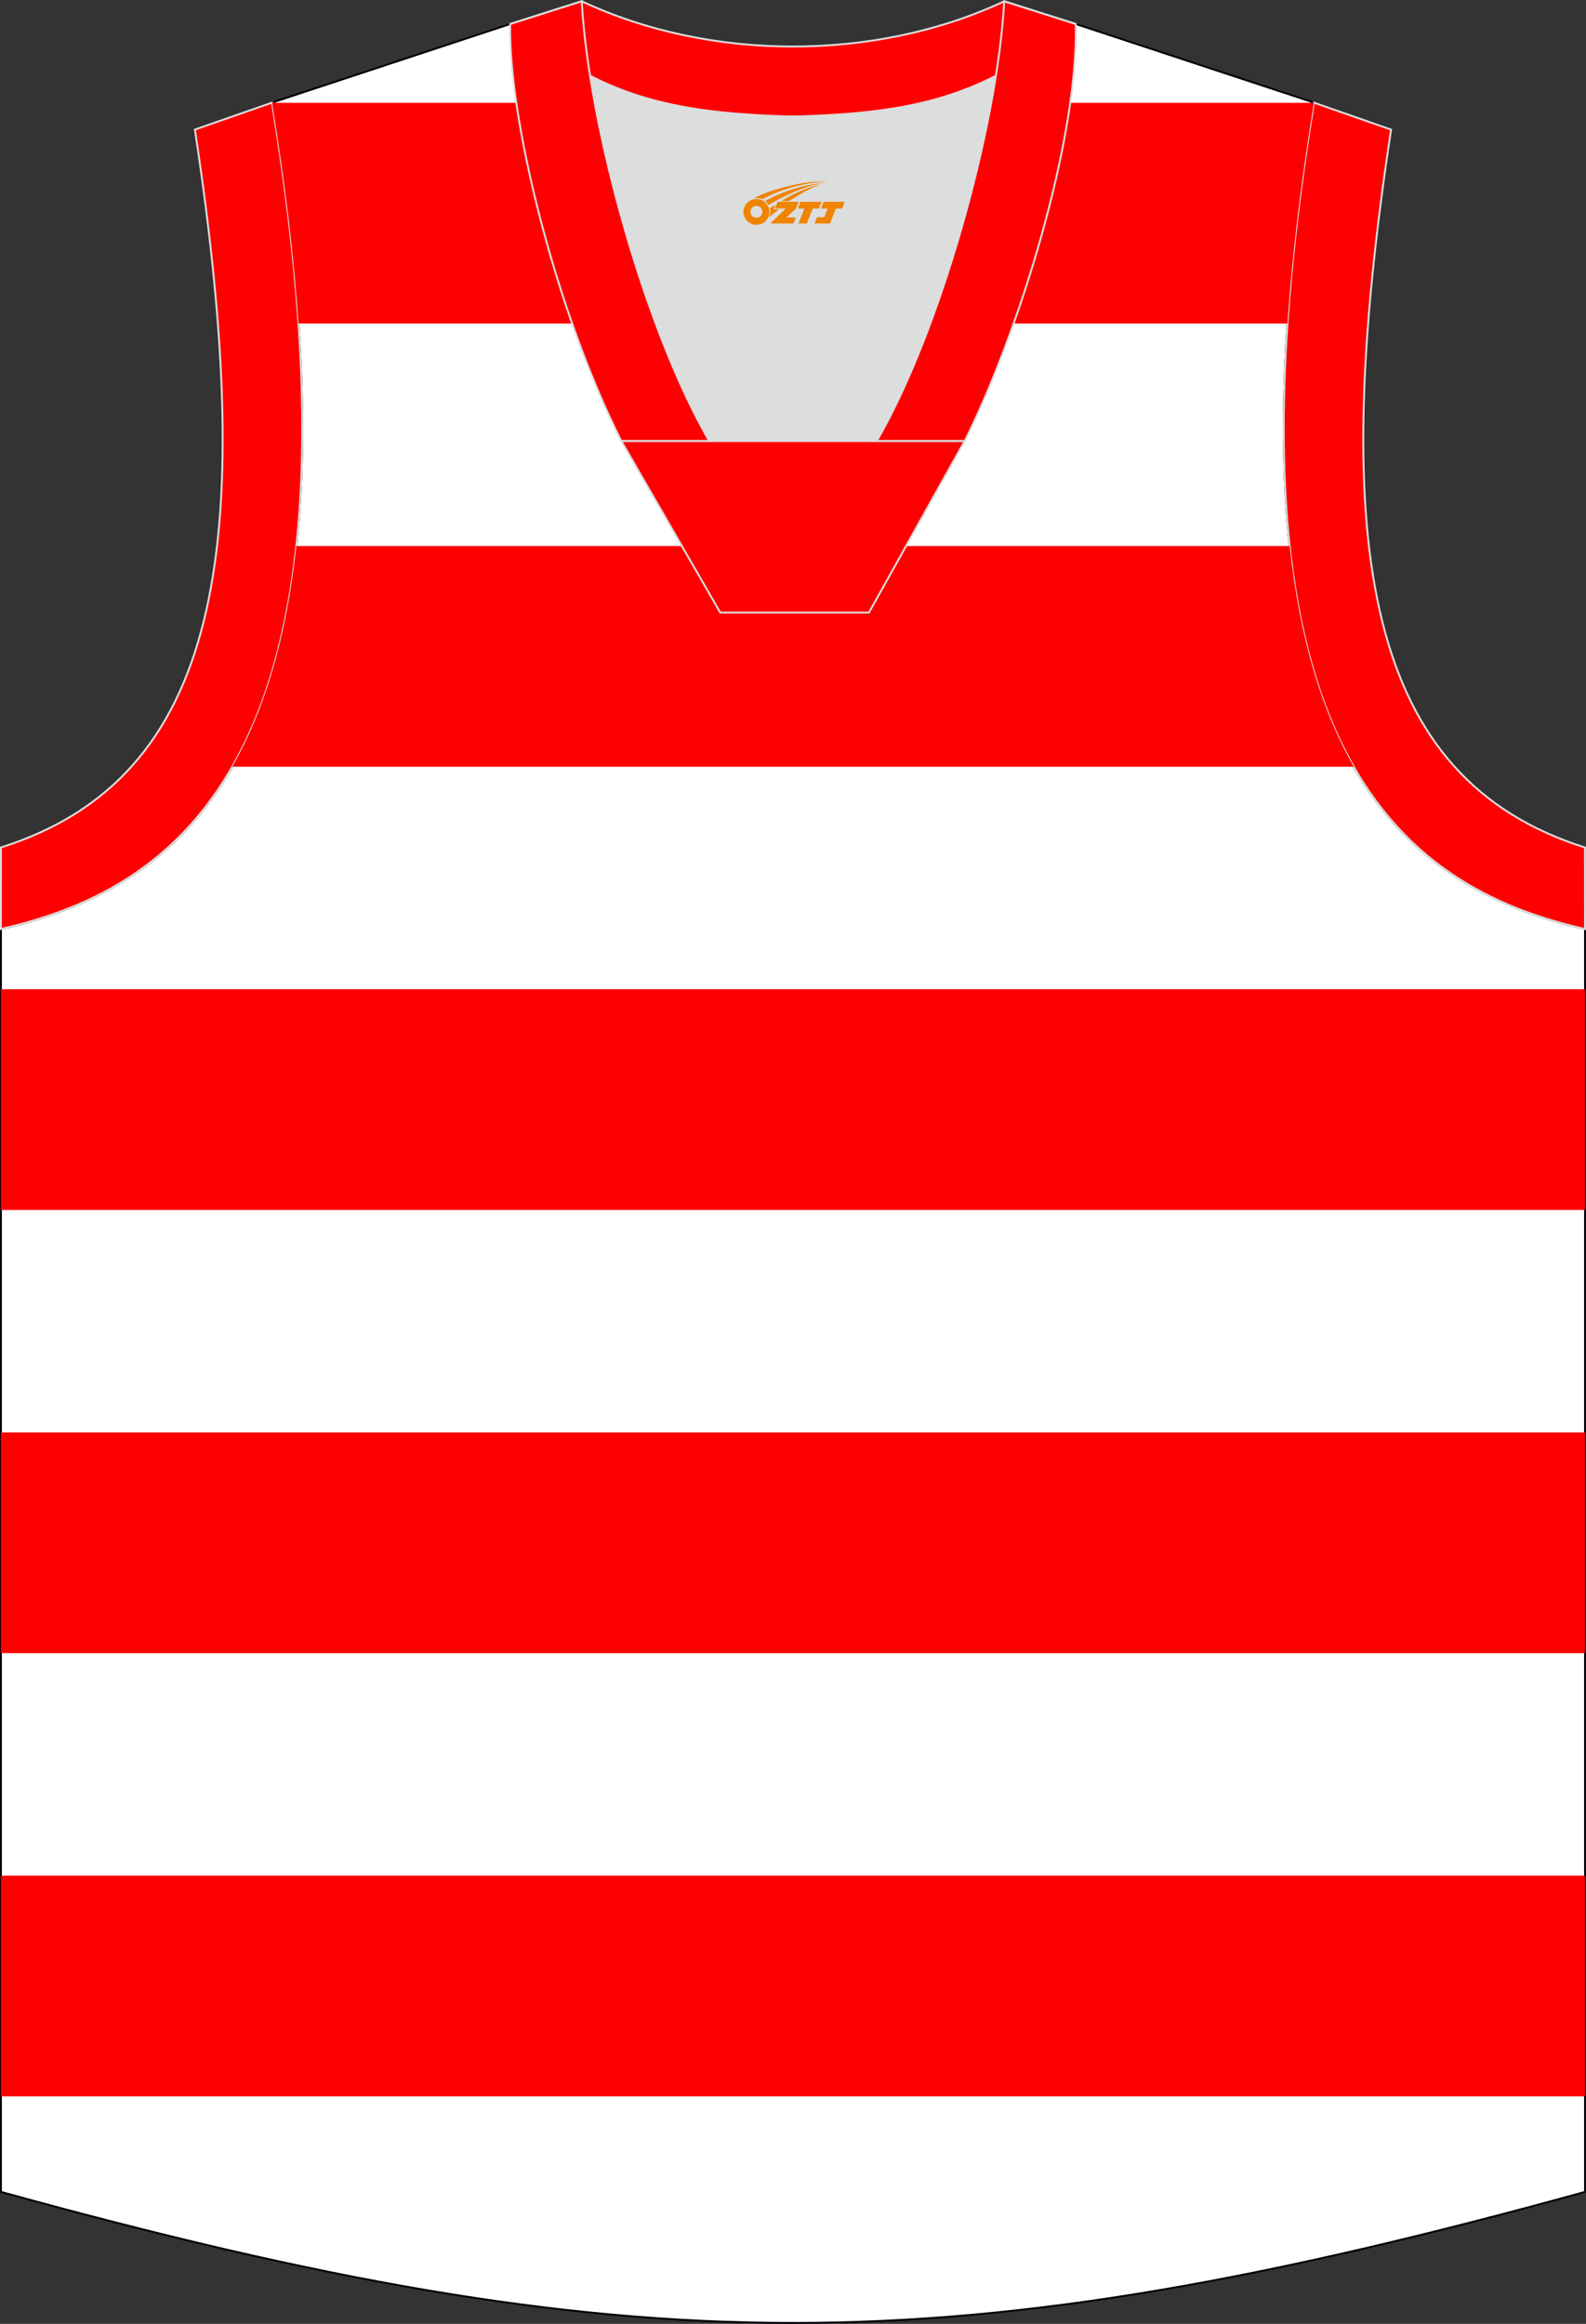
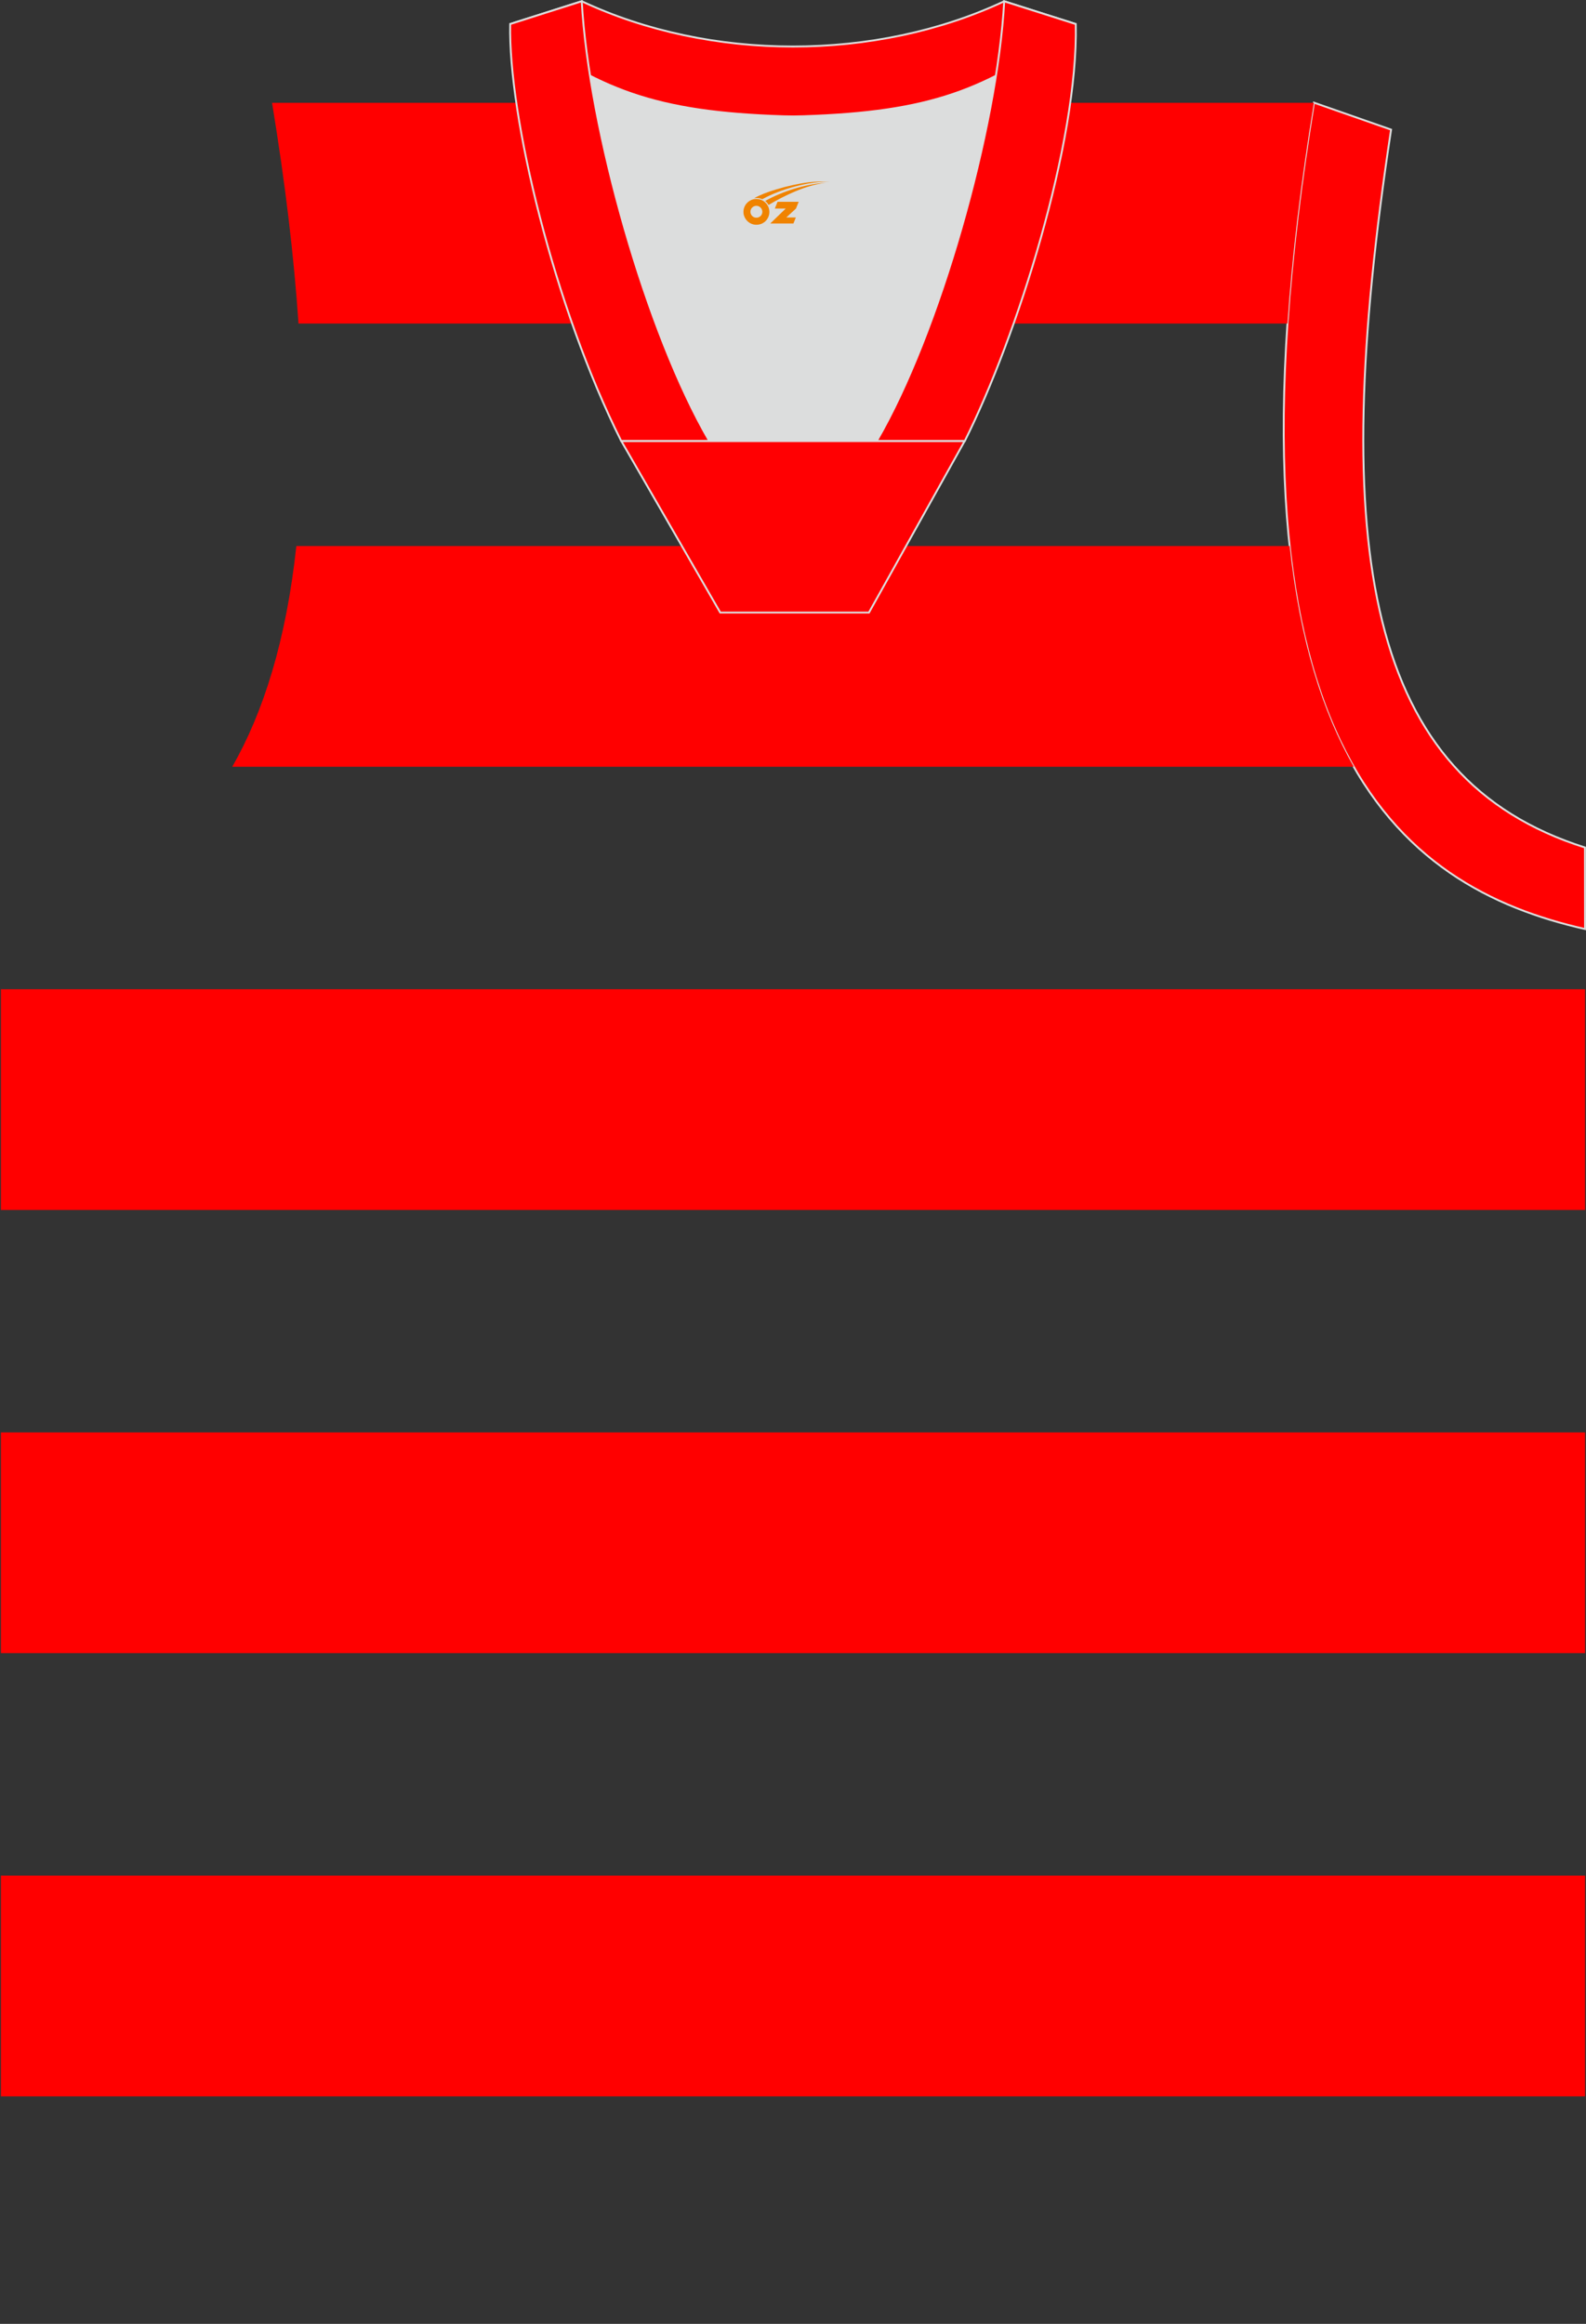
<svg xmlns="http://www.w3.org/2000/svg" version="1.1" id="图层_1" x="0px" y="0px" width="375.91px" height="550.6px" viewBox="0 0 375.91 550.6" enable-background="new 0 0 375.91 550.6" xml:space="preserve">
  <rect x="0" y="0" width="375.91" height="550.6" fill="#333333" stroke="none" />
  <g>
-     <path fill="#FFFFFF" stroke="#000009" stroke-width="0.447" stroke-miterlimit="22.926" d="M187.85,27.62   c-32.54-0.77-44.06-4.9-66.92-21.93L64.47,24.32C89.56,176.66,44.15,210.15,0.22,220.11v299.22   c75.09,20.7,131.41,31.05,187.73,31.05s112.64-10.35,187.73-31.05V220.11c-43.92-9.96-89.34-43.45-64.25-195.8L254.98,5.69   C232.12,22.73,220.38,26.85,187.85,27.62z" />
-     <path fill="#FF0001" stroke="#DCDDDD" stroke-width="0.447" stroke-miterlimit="22.926" d="M64.47,24.32   C89.56,176.66,44.15,210.15,0.22,220.11l0.01-19.32c51.6-16.31,61.2-69.8,45.96-170.09L64.47,24.32z" />
    <path fill="#FF0001" stroke="#DCDDDD" stroke-width="0.447" stroke-miterlimit="22.926" d="M311.43,24.32   c-25.08,152.34,20.33,185.84,64.25,195.8l-0.02-19.32c-51.59-16.31-61.19-69.8-45.95-170.09L311.43,24.32z" />
    <path fill="#FF0000" d="M64.48,24.36h91.85c8.47,2.08,18.25,2.95,31.52,3.27c13.27-0.32,23.08-1.19,31.59-3.27h91.98   c-3.17,19.27-5.21,36.63-6.27,52.3H70.75C69.69,60.99,67.65,43.63,64.48,24.36L64.48,24.36z M70.24,129.37   c-2.42,22.48-7.84,39.44-15.19,52.3h265.81c-7.35-12.86-12.77-29.81-15.19-52.3H70.24L70.24,129.37z M0.22,234.38v52.3h375.46   v-52.3L0.22,234.38L0.22,234.38z M0.22,339.39v52.29h375.46v-52.29H0.22L0.22,339.39z M0.22,444.4v52.3h375.46v-52.3H0.22z" />
    <path fill="#DCDDDD" d="M168.12,104.51c-12.27-21.06-23.67-57.45-28.27-86.55c12.37,6.3,25.24,8.94,45.87,9.59   c1.82,0.06,2.86,0.05,4.7-0.01c20.49-0.66,33.31-3.31,45.63-9.58c-4.6,29.09-16,65.49-28.27,86.55H168.12L168.12,104.51   L168.12,104.51z" />
    <path fill="#FF0002" stroke="#DCDDDD" stroke-width="0.447" stroke-miterlimit="22.926" d="M238.02,0.3L254,5.38l0.72,0.23   l-1.06,1.07c-19.67,14.66-33.21,19.89-63.24,20.86c-1.84,0.06-2.88,0.06-4.69,0.01c-30.53-0.96-44.05-6.29-64.13-21.36l-0.48-0.54   l0.86-0.3l15.9-5.06C168.33,14.6,207.58,14.6,238.02,0.3z" />
    <path fill="#FF0002" stroke="#DCDDDD" stroke-width="0.447" stroke-miterlimit="22.926" d="M168.13,104.51   C153.19,78.88,139.55,30.55,137.88,0.3l-16.96,5.39c-0.46,21.73,10.36,66.99,26.33,98.82H168.13L168.13,104.51L168.13,104.51   L168.13,104.51z M254.98,5.7l-16.96-5.39c-1.67,30.26-15.31,78.59-30.24,104.21h20.8h0.08C241.13,79.58,255.58,33.77,254.98,5.7z" />
    <polygon fill="#FF0002" stroke="#DCDDDD" stroke-width="0.447" stroke-miterlimit="22.926" points="147.27,104.51 228.63,104.51    205.96,145.13 170.71,145.13  " />
  </g>
  <g id="图层_x0020_1">
    <path fill="#F08300" d="M176.39,51.22c0.416,1.136,1.472,1.984,2.752,2.032c0.144,0,0.304,0,0.448-0.016h0.016   c0.016,0,0.064,0,0.128-0.016c0.032,0,0.048-0.016,0.08-0.016c0.064-0.016,0.144-0.032,0.224-0.048c0.016,0,0.016,0,0.032,0   c0.192-0.048,0.4-0.112,0.576-0.208c0.192-0.096,0.4-0.224,0.608-0.384c0.672-0.56,1.104-1.408,1.104-2.352   c0-0.224-0.032-0.448-0.08-0.672l0,0C182.23,49.34,182.18,49.17,182.1,48.99C181.63,47.9,180.55,47.14,179.28,47.14C177.59,47.14,176.21,48.51,176.21,50.21C176.21,50.56,176.27,50.9,176.39,51.22L176.39,51.22L176.39,51.22z M180.69,50.24L180.69,50.24C180.66,51.02,180,51.62,179.22,51.58C178.43,51.55,177.84,50.9,177.87,50.11c0.032-0.784,0.688-1.376,1.472-1.344   C180.11,48.8,180.72,49.47,180.69,50.24L180.69,50.24z" />
-     <polygon fill="#F08300" points="194.72,47.82 ,194.08,49.41 ,192.64,49.41 ,191.22,52.96 ,189.27,52.96 ,190.67,49.41 ,189.09,49.41    ,189.73,47.82" />
    <path fill="#F08300" d="M196.69,43.09c-1.008-0.096-3.024-0.144-5.056,0.112c-2.416,0.304-5.152,0.912-7.616,1.664   C181.97,45.47,180.1,46.19,178.75,46.96C178.95,46.93,179.14,46.91,179.33,46.91c0.48,0,0.944,0.112,1.36,0.288   C184.79,44.88,191.99,42.83,196.69,43.09L196.69,43.09L196.69,43.09z" />
    <path fill="#F08300" d="M182.16,48.56c4-2.368,8.88-4.672,13.488-5.248c-4.608,0.288-10.224,2-14.288,4.304   C181.68,47.87,181.95,48.19,182.16,48.56C182.16,48.56,182.16,48.56,182.16,48.56z" />
-     <polygon fill="#F08300" points="200.21,47.82 ,199.59,49.41 ,198.13,49.41 ,196.72,52.96 ,196.26,52.96 ,194.75,52.96 ,193.06,52.96    ,193.65,51.46 ,195.36,51.46 ,196.18,49.41 ,194.59,49.41 ,195.23,47.82" />
    <polygon fill="#F08300" points="189.3,47.82 ,188.66,49.41 ,186.37,51.52 ,188.63,51.52 ,188.05,52.96 ,182.56,52.96 ,186.23,49.41    ,183.65,49.41 ,184.29,47.82" />
-     <path fill="#F08300" d="M194.58,43.68c-3.376,0.752-6.464,2.192-9.424,3.952h1.888C189.47,46.06,191.81,44.63,194.58,43.68z    M183.78,48.5C183.15,48.88,183.09,48.93,182.48,49.34c0.064,0.256,0.112,0.544,0.112,0.816c0,0.496-0.112,0.976-0.32,1.392   c0.176-0.16,0.32-0.304,0.432-0.4c0.272-0.24,0.768-0.64,1.6-1.296l0.32-0.256H183.3l0,0L183.78,48.5L183.78,48.5L183.78,48.5z" />
  </g>
</svg>